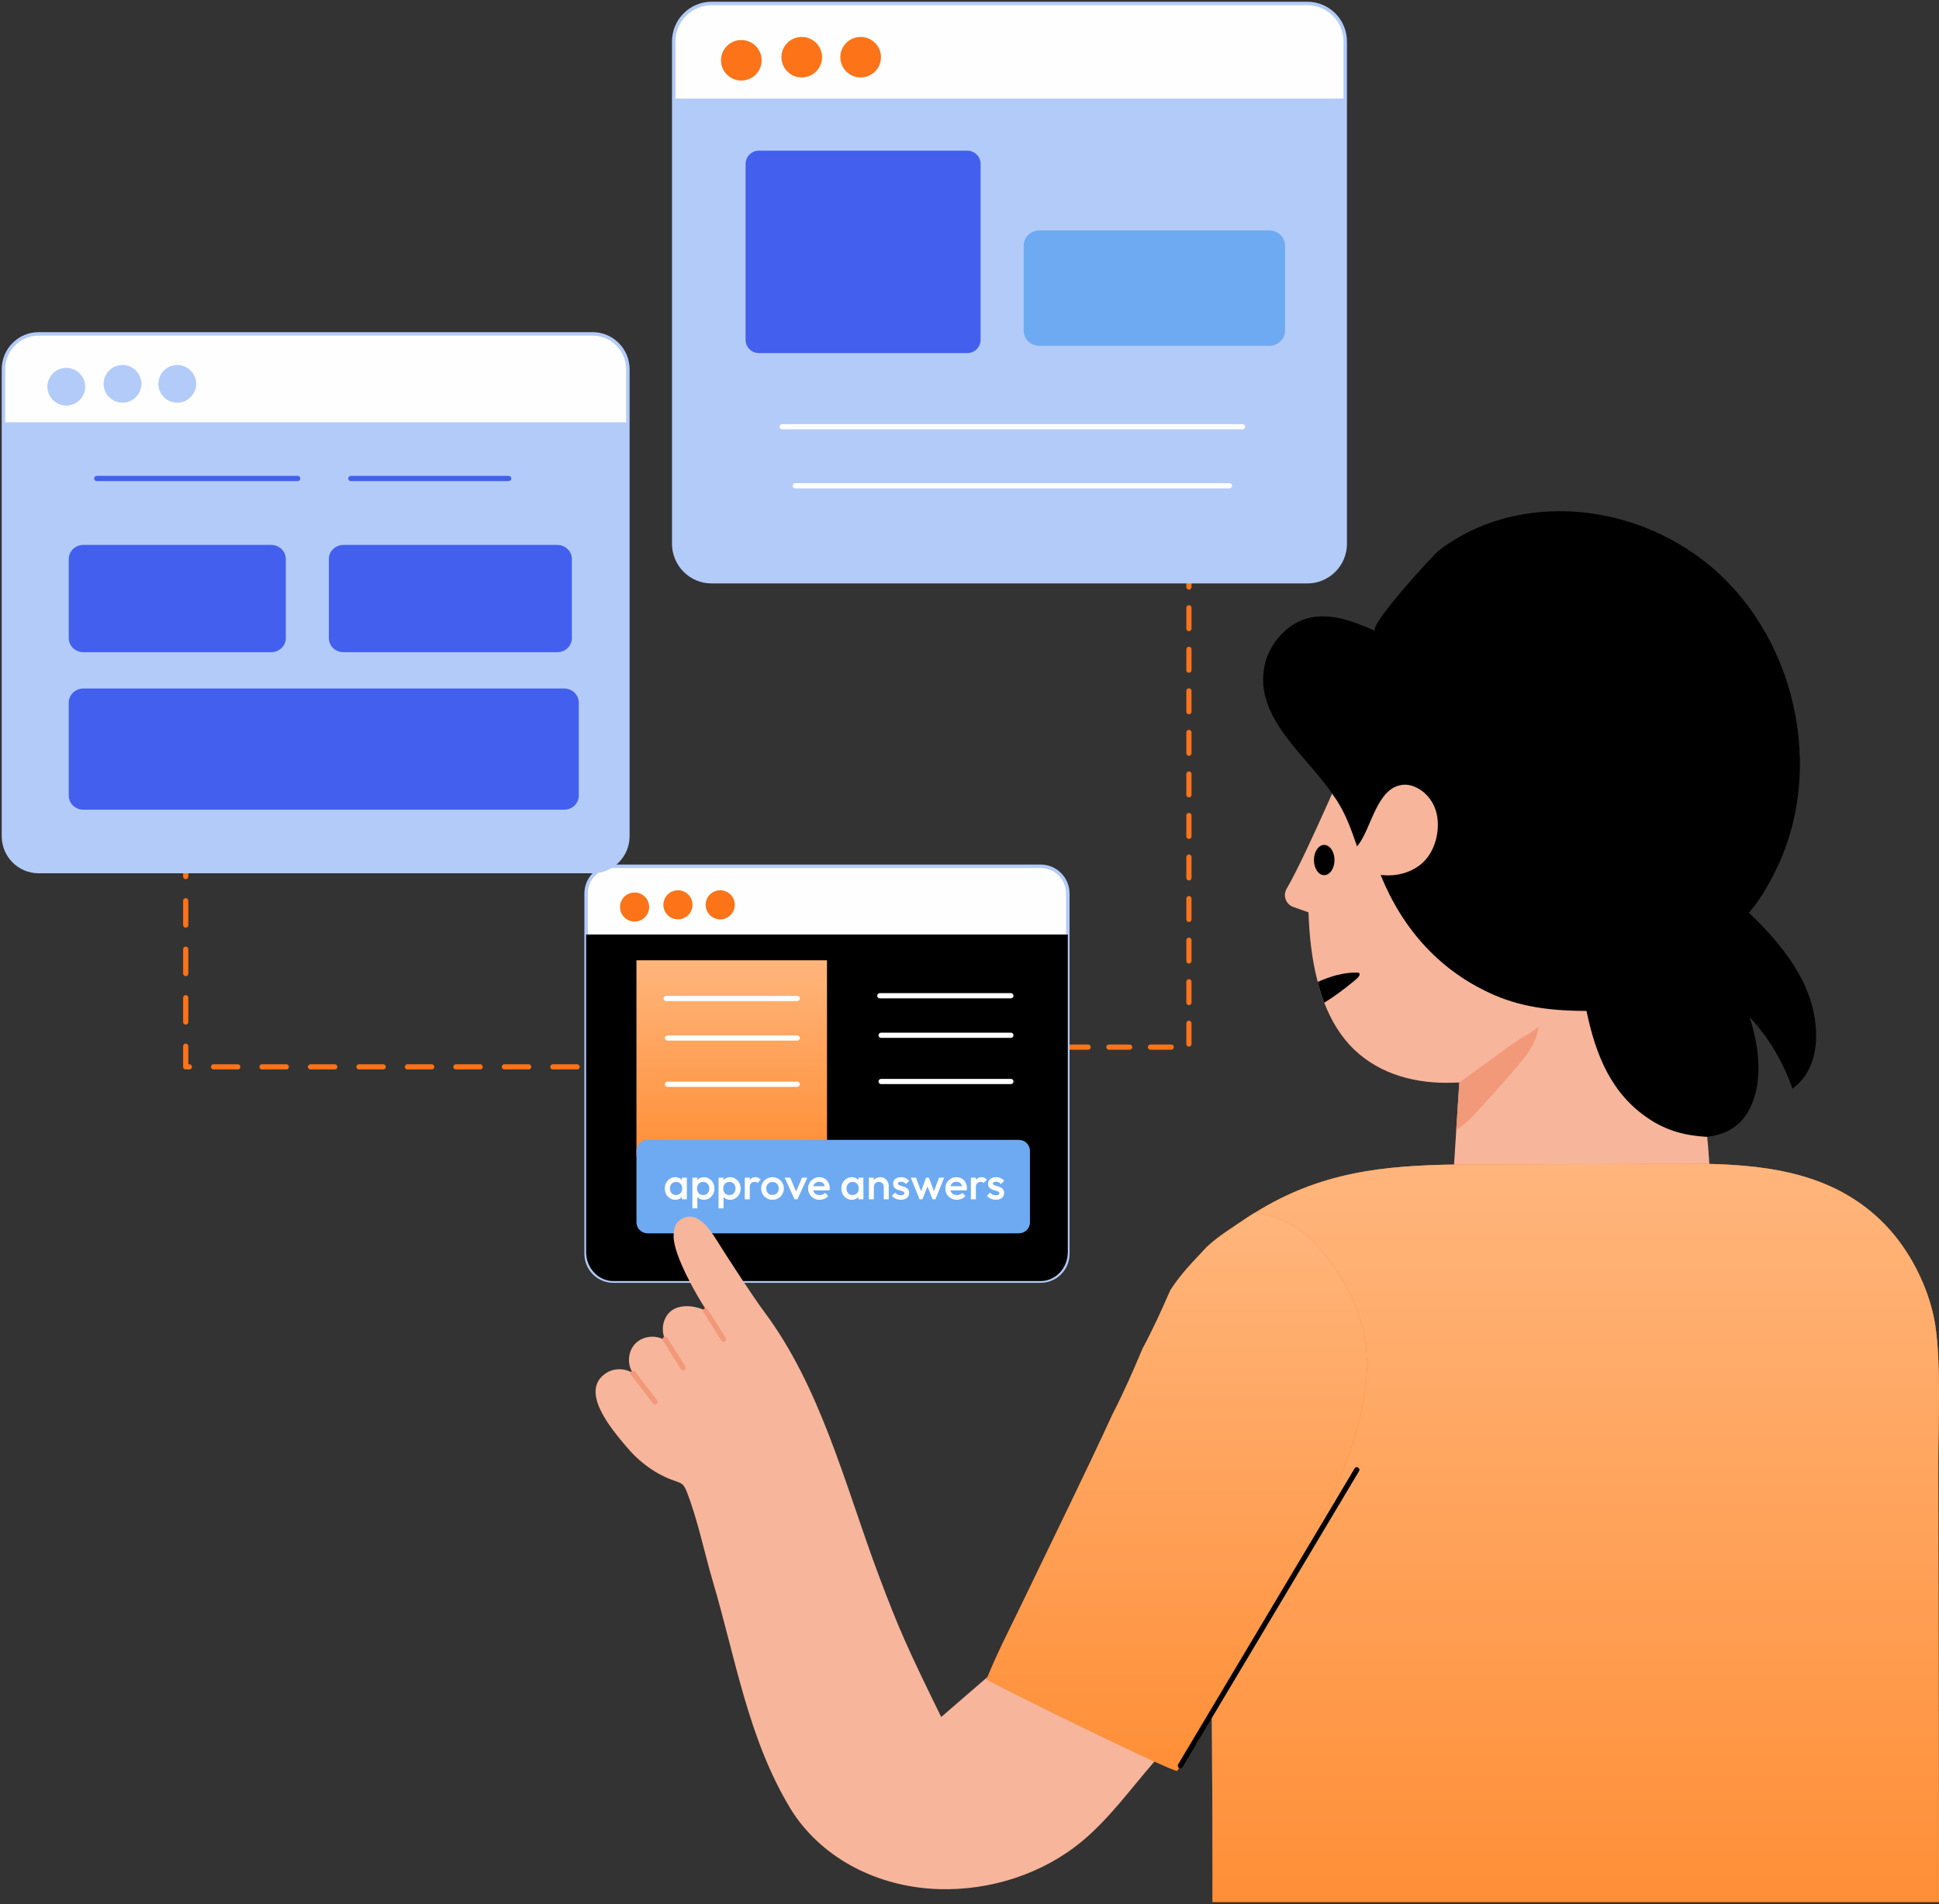
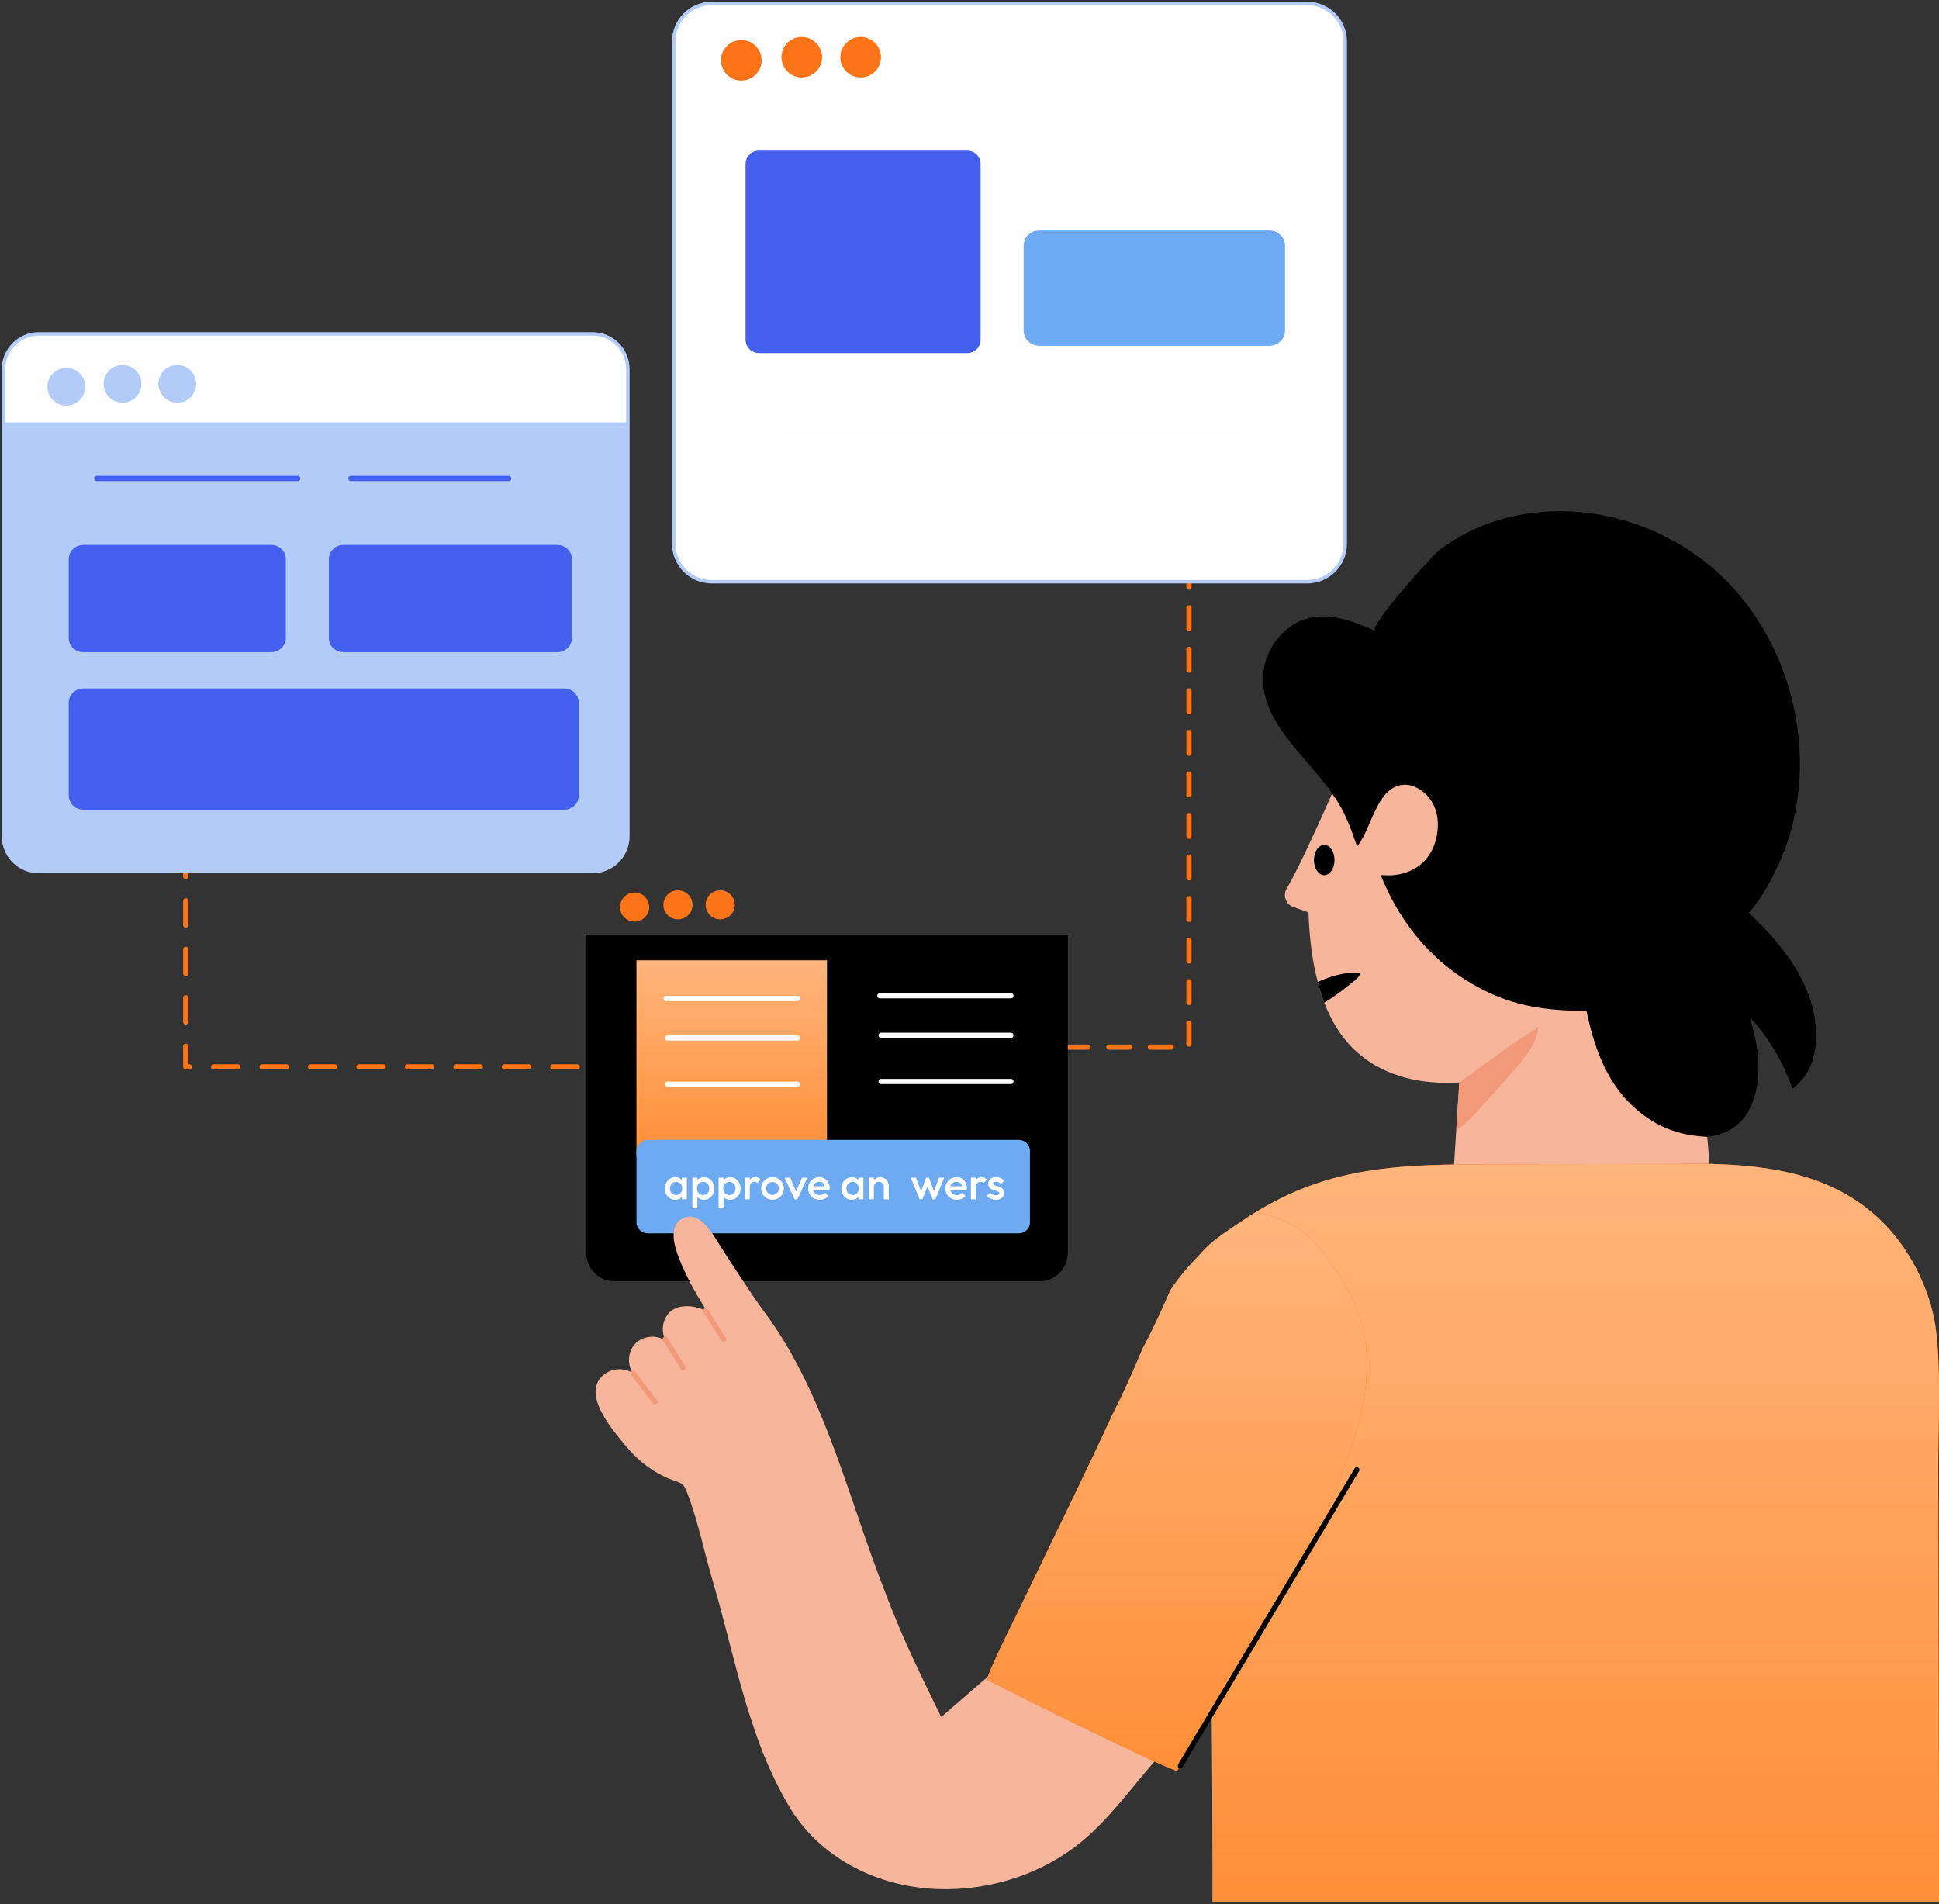
<svg xmlns="http://www.w3.org/2000/svg" width="560" height="550" viewBox="0 0 560 550" fill="none">
  <rect x="0" y="0" width="560" height="550" fill="#333333" stroke="none" />
  <path d="M195.963 32.003L343.37 34.986V260.07V302.437H283.424" stroke="#FC7318" stroke-width="1.5" stroke-miterlimit="10" stroke-linecap="round" stroke-linejoin="round" stroke-dasharray="6 6" />
  <path d="M53.639 190.171V308.132H212.515" stroke="#FC7318" stroke-width="1.5" stroke-miterlimit="10" stroke-linecap="round" stroke-linejoin="round" stroke-dasharray="7 7" />
-   <path d="M308.398 258.077V362.129C308.398 366.477 304.889 370.008 300.518 370.008H177.134C172.785 370.008 169.275 366.477 169.275 362.129V258.077C169.275 253.729 172.785 250.198 177.134 250.198H300.518C304.889 250.198 308.398 253.729 308.398 258.077Z" fill="#FEFEFE" stroke="#B3CBF9" stroke-miterlimit="10" />
  <path d="M308.398 269.901V361.62C308.398 366.25 304.889 370.008 300.518 370.008H177.134C172.785 370.008 169.275 366.25 169.275 361.62V269.901H308.398Z" fill="black" />
  <path d="M238.844 277.357H183.814V334.065H238.844V277.357Z" fill="url(#paint0_linear_761_4514)" />
  <path d="M297.459 332.364V353.075C297.459 354.819 296.013 356.218 294.211 356.218H187.069C185.289 356.218 183.82 354.819 183.82 353.075V332.364C183.82 330.642 185.289 329.22 187.069 329.22H294.211C296.013 329.22 297.459 330.642 297.459 332.364Z" fill="#6DAAF2" />
  <path d="M187.49 261.974C187.49 264.3 185.596 266.172 183.27 266.172C180.967 266.172 179.072 264.3 179.072 261.974C179.072 259.649 180.967 257.776 183.27 257.776C185.596 257.776 187.49 259.649 187.49 261.974Z" fill="#FC7318" />
  <path d="M200.008 261.331C200.008 263.656 198.113 265.529 195.788 265.529C193.484 265.529 191.59 263.656 191.59 261.331C191.59 259.005 193.484 257.133 195.788 257.133C198.113 257.133 200.008 259.005 200.008 261.331Z" fill="#FC7318" />
  <path d="M212.213 261.331C212.213 263.656 210.318 265.529 207.993 265.529C205.69 265.529 203.795 263.656 203.795 261.331C203.795 259.005 205.69 257.133 207.993 257.133C210.318 257.133 212.213 259.005 212.213 261.331Z" fill="#FC7318" />
  <path d="M192.405 288.385H230.251" stroke="white" stroke-width="1.5" stroke-miterlimit="10" stroke-linecap="round" stroke-linejoin="round" />
  <path d="M192.776 299.806H230.25" stroke="white" stroke-width="1.5" stroke-miterlimit="10" stroke-linecap="round" stroke-linejoin="round" />
  <path d="M192.776 313.156H230.25" stroke="white" stroke-width="1.5" stroke-miterlimit="10" stroke-linecap="round" stroke-linejoin="round" />
  <path d="M254.104 287.591H291.949" stroke="white" stroke-width="1.5" stroke-miterlimit="10" stroke-linecap="round" stroke-linejoin="round" />
  <path d="M254.475 299.013H291.949" stroke="white" stroke-width="1.5" stroke-miterlimit="10" stroke-linecap="round" stroke-linejoin="round" />
  <path d="M254.475 312.363H291.949" stroke="white" stroke-width="1.5" stroke-miterlimit="10" stroke-linecap="round" stroke-linejoin="round" />
  <path d="M181.332 106.643V241.515C181.332 247.152 176.783 251.729 171.118 251.729H11.186C5.549 251.729 1 247.152 1 241.515V106.643C1 101.006 5.549 96.429 11.186 96.429H171.118C176.783 96.429 181.332 101.006 181.332 106.643Z" fill="#FEFEFE" stroke="#B3CBF9" stroke-miterlimit="10" />
  <path d="M181.332 121.969V240.856C181.332 246.857 176.783 251.729 171.118 251.729H11.186C5.549 251.729 1 246.857 1 240.856V121.969H181.332Z" fill="#B3CBF9" />
  <path d="M167.154 202.934V229.78C167.154 232.04 165.279 233.854 162.944 233.854H24.064C21.757 233.854 19.854 232.04 19.854 229.78V202.934C19.854 200.701 21.757 198.859 24.064 198.859H162.944C165.279 198.859 167.154 200.701 167.154 202.934Z" fill="#4260ED" />
  <path d="M82.545 161.465V184.292C82.545 186.553 80.642 188.367 78.335 188.367H24.064C21.757 188.367 19.854 186.553 19.854 184.292V161.465C19.854 159.204 21.757 157.39 24.064 157.39H78.335C80.642 157.39 82.545 159.204 82.545 161.465Z" fill="#4260ED" />
  <path d="M165.163 161.465V184.292C165.163 186.553 163.289 188.367 160.953 188.367H99.184C96.848 188.367 94.974 186.553 94.974 184.292V161.465C94.974 159.204 96.848 157.39 99.184 157.39H160.953C163.289 157.39 165.163 159.204 165.163 161.465Z" fill="#4260ED" />
  <path d="M27.934 138.201H85.977" stroke="#4260ED" stroke-width="1.5" stroke-miterlimit="10" stroke-linecap="round" stroke-linejoin="round" />
  <path d="M101.325 138.201H146.913" stroke="#4260ED" stroke-width="1.5" stroke-miterlimit="10" stroke-linecap="round" stroke-linejoin="round" />
  <path d="M24.608 111.694C24.608 114.708 22.153 117.136 19.139 117.136C16.153 117.136 13.697 114.708 13.697 111.694C13.697 108.68 16.153 106.252 19.139 106.252C22.153 106.252 24.608 108.68 24.608 111.694Z" fill="#B3CBF9" />
  <path d="M40.836 110.86C40.836 113.874 38.381 116.301 35.367 116.301C32.381 116.301 29.925 113.874 29.925 110.86C29.925 107.846 32.381 105.418 35.367 105.418C38.381 105.418 40.836 107.846 40.836 110.86Z" fill="#B3CBF9" />
  <path d="M56.655 110.86C56.655 113.874 54.2 116.301 51.186 116.301C48.2 116.301 45.744 113.874 45.744 110.86C45.744 107.846 48.2 105.418 51.186 105.418C54.2 105.418 56.655 107.846 56.655 110.86Z" fill="#B3CBF9" />
  <path d="M388.514 11.984V157.03C388.514 163.093 383.622 168.015 377.529 168.015H205.532C199.47 168.015 194.578 163.093 194.578 157.03V11.984C194.578 5.922 199.47 1 205.532 1H377.529C383.622 1 388.514 5.922 388.514 11.984Z" fill="#FEFEFE" stroke="#B3CBF9" stroke-miterlimit="10" />
-   <path d="M388.514 28.467V156.322C388.514 162.776 383.622 168.015 377.529 168.015H205.532C199.47 168.015 194.578 162.776 194.578 156.322V28.467H388.514Z" fill="#B3CBF9" />
  <path d="M371.126 70.942V95.491C371.126 97.922 369.11 99.873 366.598 99.873H300.169C297.657 99.873 295.642 97.922 295.642 95.491V70.942C295.642 68.511 297.657 66.559 300.169 66.559H366.598C369.11 66.559 371.126 68.511 371.126 70.942Z" fill="#6DAAF2" />
  <path d="M219.967 17.416C219.967 20.658 217.326 23.269 214.085 23.269C210.873 23.269 208.232 20.658 208.232 17.416C208.232 14.175 210.873 11.564 214.085 11.564C217.326 11.564 219.967 14.175 219.967 17.416Z" fill="#FC7318" />
  <path d="M237.419 16.519C237.419 19.761 234.778 22.372 231.537 22.372C228.326 22.372 225.685 19.761 225.685 16.519C225.685 13.278 228.326 10.667 231.537 10.667C234.778 10.667 237.419 13.278 237.419 16.519Z" fill="#FC7318" />
  <path d="M254.433 16.519C254.433 19.761 251.792 22.372 248.55 22.372C245.339 22.372 242.698 19.761 242.698 16.519C242.698 13.278 245.339 10.667 248.55 10.667C251.792 10.667 254.433 13.278 254.433 16.519Z" fill="#FC7318" />
  <path d="M283.208 47.36V98.129C283.208 100.251 281.496 101.973 279.364 101.973H219.162C217.04 101.973 215.328 100.251 215.328 98.129V47.36C215.328 45.239 217.04 43.516 219.162 43.516H279.364C281.496 43.516 283.208 45.239 283.208 47.36Z" fill="#4260ED" />
  <path d="M225.896 123.248H358.859" stroke="white" stroke-width="1.5" stroke-miterlimit="10" stroke-linecap="round" stroke-linejoin="round" />
  <path d="M229.68 140.295H355.075" stroke="white" stroke-width="1.5" stroke-miterlimit="10" stroke-linecap="round" stroke-linejoin="round" />
  <path d="M355.935 482.659C348.301 491.493 340.684 500.342 333.052 509.178C326.539 516.719 320.398 525.171 312.737 531.601C301.293 541.206 286.076 546.066 271.204 545.625C255.152 545.149 239.497 538.146 229.978 524.935C229.35 524.063 228.761 523.162 228.207 522.241C216.031 502.01 212.488 479.123 205.893 456.815C203.35 448.211 201.591 439.197 198.357 430.876C198.043 430.091 197.697 429.275 197.069 428.71C196.504 428.238 195.75 428.018 195.059 427.767C189.438 425.915 184.539 422.209 180.771 417.687C176.815 412.945 166.923 401.577 175.244 396.459C177.537 395.077 180.646 395.14 182.844 396.647C180.991 394.072 181.337 390.147 183.598 387.948C185.89 385.719 189.784 385.437 192.359 387.32C190.82 384.777 191.228 381.228 193.301 379.093C196.033 376.33 201.214 377.052 204.292 378.842C201.245 374.414 194.651 362.67 194.557 357.3C194.526 355.604 194.745 353.688 196.064 352.621C200.932 348.696 205.014 355.039 207.087 358.367C210.038 363.109 217.45 374.508 220.81 378.999C228.786 389.707 234.533 401.923 239.432 414.579C244.676 428.113 248.946 442.15 253.908 455.339C259.623 470.538 262.224 476.327 271.829 495.913L296.459 474.62L355.935 482.659Z" fill="#F7B59B" />
  <path d="M496.011 361.417C492.996 361.605 418.352 361.511 418.352 361.511L420.582 326.308L421.461 312.711V312.648L419.545 312.711C409.245 313.056 398.851 310.513 391.189 303.227C387.232 299.459 384.437 294.749 382.459 289.598C381.705 287.652 381.077 285.642 380.575 283.6C378.785 276.912 378.125 269.878 377.905 263.503C377.905 263.503 375.77 262.749 373.54 261.964C371.374 261.211 370.431 258.667 371.593 256.689C377.748 246.137 390.435 215.771 392.005 212.976C393.764 209.804 395.867 206.664 399.039 204.968C401.803 203.493 405.069 203.273 408.209 203.21C413.987 203.084 419.797 203.304 425.574 203.838C428.15 204.089 430.85 204.466 432.923 205.973C436.503 208.548 437.225 213.384 438.198 217.655C439.549 223.621 441.998 229.431 446.112 233.89C454.434 242.871 468.628 245.698 474.814 256.249C479.713 264.571 478.017 275.216 481.345 284.26C482.759 288.217 485.114 291.734 486.904 295.534C487.94 297.763 491.803 317.201 493.059 328.349C493.593 332.934 495.257 361.385 496.011 361.417Z" fill="#F7B59B" />
  <path d="M524.518 298.55C524.612 303.794 523.293 309.195 519.399 312.964C518.866 313.497 518.269 313.969 517.672 314.439C515.098 306.966 510.764 299.523 505.331 293.808C507.969 302.161 509.445 312.304 505.205 320.469C503.384 324.018 500.338 326.53 496.507 327.628C495.345 327.974 494.12 328.226 492.927 328.351C486.804 328.005 481.497 326.624 476.346 323.232C465.23 315.916 460.802 304.485 458.196 291.987C449.089 291.955 440.202 291.108 431.786 287.496C416.022 280.713 405.094 268.435 398.751 252.733C399.504 252.765 400.258 252.796 400.98 252.828C404.686 252.859 408.674 251.446 411.28 248.777C414.169 245.825 415.457 241.366 415.237 237.283C415.08 234.112 413.793 231.129 411.375 228.993C409.679 227.548 407.418 226.418 405.157 226.669C397.683 227.423 396.144 238.979 392.281 244.035L391.936 244.474C390.146 239.293 388.356 234.206 385.09 229.747C377.68 218.442 362.072 207.482 365.213 192.252C366.218 187.416 369.389 183.02 373.534 180.381C377.836 177.618 382.924 177.587 387.728 178.749C391.026 179.565 394.135 180.916 397.212 182.203C394.834 181.208 413.688 160.407 415.63 158.929C423.473 152.962 432.582 149.442 442.33 148.179C458.798 146.046 475.628 150.48 489.243 159.894C517.091 179.147 527.656 219.027 513.684 249.625C511.423 254.523 508.66 259.516 505.111 263.63C514.846 272.925 524.204 284.387 524.518 298.55Z" fill="black" />
  <path d="M444.353 296.287C443.944 301.092 440.678 305.112 437.538 308.786C433.833 313.056 430.096 317.327 426.202 321.441C424.538 323.2 422.842 324.958 420.769 326.214C420.706 326.246 420.643 326.277 420.581 326.309L421.46 312.711C421.586 312.585 421.711 312.491 421.837 312.397C425.543 309.665 429.279 306.933 433.048 304.264C434.994 302.85 436.942 301.469 438.889 300.118C439.736 299.49 444.29 297.104 444.353 296.287Z" fill="#F29979" />
  <path d="M392.445 281.999C392.068 282.502 391.629 282.879 391.158 283.255C388.394 285.548 385.505 287.746 382.459 289.599C381.705 287.652 381.077 285.642 380.575 283.601C384.186 282.031 387.829 280.838 391.911 280.9C392.163 280.9 392.445 280.931 392.602 281.12C392.791 281.403 392.633 281.748 392.445 281.999Z" fill="black" />
  <path d="M385.411 248.399C385.411 250.816 384.092 252.764 382.427 252.764C380.795 252.764 379.476 250.816 379.476 248.399C379.476 245.981 380.795 244.034 382.427 244.034C384.092 244.034 385.411 245.981 385.411 248.399Z" fill="black" />
  <path d="M345.89 414.444C347.085 416.236 348.34 418.041 348.936 420.111C349.428 421.819 349.445 423.622 349.458 425.4L349.88 481.719C349.916 486.471 349.951 491.224 349.987 495.977C350.005 498.353 350.022 500.73 350.04 503.106C350.044 503.62 350.277 544.667 350.188 549.338H560L559.79 423.437C559.758 411.629 560.794 391.469 558.533 380.572C556.492 370.869 551.405 360.977 544.528 353.817C530.616 339.372 512.089 336.577 492.933 336.137L421.429 336.326C399.259 336.577 381.266 338.556 362.487 350.237C361.419 350.866 360.383 351.556 359.315 352.278C355.735 354.728 351.653 357.208 348.512 360.223C341.589 367.43 336.744 375.812 335.308 385.788C334.465 391.643 334.551 394.309 337.282 399.702C339.854 404.782 342.73 409.707 345.89 414.444Z" fill="#FC7318" />
  <path d="M345.89 414.444C347.085 416.236 348.34 418.041 348.936 420.111C349.428 421.819 349.445 423.622 349.458 425.4L349.88 481.719C349.916 486.471 349.951 491.224 349.987 495.977C350.005 498.353 350.022 500.73 350.04 503.106C350.044 503.62 350.277 544.667 350.188 549.338H560L559.79 423.437C559.758 411.629 560.794 391.469 558.533 380.572C556.492 370.869 551.405 360.977 544.528 353.817C530.616 339.372 512.089 336.577 492.933 336.137L421.429 336.326C399.259 336.577 381.266 338.556 362.487 350.237C361.419 350.866 360.383 351.556 359.315 352.278C355.735 354.728 351.653 357.208 348.512 360.223C341.589 367.43 336.744 375.812 335.308 385.788C334.465 391.643 334.551 394.309 337.282 399.702C339.854 404.782 342.73 409.707 345.89 414.444Z" fill="url(#paint1_linear_761_4514)" />
  <path d="M384.028 434.491L345.403 503.827C345.341 503.671 345.309 503.576 345.278 503.451C343.833 505.586 342.357 507.564 339.971 511.458C337.867 511.458 293.244 489.508 284.922 485.049C288.25 476.79 292.49 468.782 296.321 460.743C304.705 443.252 313.341 425.824 321.443 408.207C324.583 402.146 327.347 395.802 329.985 389.522C332.968 383.995 335.543 378.311 338.055 372.564C341.07 367.949 344.681 364.211 348.512 360.223C351.653 357.208 355.735 354.728 359.315 352.278C360.383 351.556 361.419 350.866 362.487 350.237C367.511 350.991 372.315 352.812 376.303 355.921C378.816 357.868 380.951 360.286 382.898 362.767C387.483 368.608 391.314 375.139 393.261 382.299C397.94 399.696 390.937 417.847 384.028 434.491Z" fill="#FC7318" />
  <path d="M384.028 434.491L345.403 503.827C345.341 503.671 345.309 503.576 345.278 503.451C343.833 505.586 342.357 507.564 339.971 511.458C337.867 511.458 293.244 489.508 284.922 485.049C288.25 476.79 292.49 468.782 296.321 460.743C304.705 443.252 313.341 425.824 321.443 408.207C324.583 402.146 327.347 395.802 329.985 389.522C332.968 383.995 335.543 378.311 338.055 372.564C341.07 367.949 344.681 364.211 348.512 360.223C351.653 357.208 355.735 354.728 359.315 352.278C360.383 351.556 361.419 350.866 362.487 350.237C367.511 350.991 372.315 352.812 376.303 355.921C378.816 357.868 380.951 360.286 382.898 362.767C387.483 368.608 391.314 375.139 393.261 382.299C397.94 399.696 390.937 417.847 384.028 434.491Z" fill="url(#paint2_linear_761_4514)" />
  <path d="M391.853 424.515L340.898 509.968" stroke="black" stroke-width="1.5" stroke-miterlimit="10" stroke-linecap="round" stroke-linejoin="round" />
  <path d="M192.102 386.797L197.302 395.082" stroke="#F29979" stroke-width="1.5" stroke-miterlimit="10" stroke-linecap="round" stroke-linejoin="round" />
  <path d="M182.844 396.647L189.177 404.876" stroke="#F29979" stroke-width="1.5" stroke-miterlimit="10" stroke-linecap="round" stroke-linejoin="round" />
  <path d="M203.783 378.583L208.967 386.797" stroke="#F29979" stroke-width="1.5" stroke-miterlimit="10" stroke-linecap="round" stroke-linejoin="round" />
  <path d="M195.015 346.522C194.449 346.522 193.936 346.378 193.475 346.091C193.022 345.804 192.661 345.417 192.391 344.93C192.13 344.435 192 343.883 192 343.274C192 342.657 192.13 342.104 192.391 341.617C192.661 341.122 193.022 340.73 193.475 340.443C193.936 340.148 194.449 340 195.015 340C195.493 340 195.915 340.104 196.28 340.313C196.654 340.513 196.95 340.791 197.168 341.148C197.385 341.504 197.494 341.909 197.494 342.361V344.161C197.494 344.613 197.385 345.017 197.168 345.374C196.959 345.73 196.668 346.013 196.293 346.222C195.919 346.422 195.493 346.522 195.015 346.522ZM195.249 345.165C195.78 345.165 196.206 344.987 196.528 344.63C196.859 344.274 197.024 343.817 197.024 343.261C197.024 342.887 196.95 342.557 196.802 342.27C196.654 341.983 196.446 341.761 196.176 341.604C195.915 341.439 195.606 341.357 195.249 341.357C194.901 341.357 194.593 341.439 194.323 341.604C194.062 341.761 193.853 341.983 193.696 342.27C193.549 342.557 193.475 342.887 193.475 343.261C193.475 343.635 193.549 343.965 193.696 344.252C193.853 344.539 194.062 344.765 194.323 344.93C194.593 345.087 194.901 345.165 195.249 345.165ZM196.933 346.391V344.709L197.181 343.183L196.933 341.67V340.13H198.368V346.391H196.933Z" fill="white" />
  <path d="M203.315 346.522C202.837 346.522 202.411 346.422 202.036 346.222C201.662 346.013 201.367 345.73 201.149 345.374C200.94 345.017 200.836 344.613 200.836 344.161V342.361C200.836 341.909 200.945 341.504 201.162 341.148C201.38 340.791 201.675 340.513 202.049 340.313C202.424 340.104 202.846 340 203.315 340C203.881 340 204.39 340.148 204.842 340.443C205.303 340.73 205.664 341.122 205.925 341.617C206.195 342.104 206.33 342.657 206.33 343.274C206.33 343.883 206.195 344.435 205.925 344.93C205.664 345.417 205.303 345.804 204.842 346.091C204.39 346.378 203.881 346.522 203.315 346.522ZM199.961 349V340.13H201.397V341.813L201.149 343.339L201.397 344.852V349H199.961ZM203.08 345.165C203.428 345.165 203.733 345.087 203.994 344.93C204.264 344.765 204.472 344.539 204.62 344.252C204.777 343.965 204.855 343.635 204.855 343.261C204.855 342.887 204.777 342.557 204.62 342.27C204.472 341.983 204.264 341.761 203.994 341.604C203.733 341.439 203.428 341.357 203.08 341.357C202.732 341.357 202.424 341.439 202.154 341.604C201.884 341.761 201.675 341.983 201.527 342.27C201.38 342.557 201.306 342.887 201.306 343.261C201.306 343.635 201.38 343.965 201.527 344.252C201.675 344.539 201.884 344.765 202.154 344.93C202.424 345.087 202.732 345.165 203.08 345.165Z" fill="white" />
  <path d="M210.885 346.522C210.407 346.522 209.98 346.422 209.606 346.222C209.232 346.013 208.936 345.73 208.719 345.374C208.51 345.017 208.406 344.613 208.406 344.161V342.361C208.406 341.909 208.515 341.504 208.732 341.148C208.95 340.791 209.245 340.513 209.619 340.313C209.994 340.104 210.415 340 210.885 340C211.451 340 211.96 340.148 212.412 340.443C212.873 340.73 213.234 341.122 213.495 341.617C213.765 342.104 213.9 342.657 213.9 343.274C213.9 343.883 213.765 344.435 213.495 344.93C213.234 345.417 212.873 345.804 212.412 346.091C211.96 346.378 211.451 346.522 210.885 346.522ZM207.531 349V340.13H208.967V341.813L208.719 343.339L208.967 344.852V349H207.531ZM210.65 345.165C210.998 345.165 211.303 345.087 211.564 344.93C211.834 344.765 212.042 344.539 212.19 344.252C212.347 343.965 212.425 343.635 212.425 343.261C212.425 342.887 212.347 342.557 212.19 342.27C212.042 341.983 211.834 341.761 211.564 341.604C211.303 341.439 210.998 341.357 210.65 341.357C210.302 341.357 209.994 341.439 209.724 341.604C209.454 341.761 209.245 341.983 209.097 342.27C208.95 342.557 208.876 342.887 208.876 343.261C208.876 343.635 208.95 343.965 209.097 344.252C209.245 344.539 209.454 344.765 209.724 344.93C209.994 345.087 210.302 345.165 210.65 345.165Z" fill="white" />
  <path d="M215.101 346.391V340.13H216.537V346.391H215.101ZM216.537 342.909L216.041 342.661C216.041 341.87 216.215 341.23 216.563 340.743C216.92 340.248 217.455 340 218.168 340C218.481 340 218.764 340.057 219.016 340.17C219.269 340.283 219.504 340.465 219.721 340.717L218.781 341.683C218.668 341.561 218.542 341.474 218.403 341.422C218.264 341.37 218.103 341.343 217.92 341.343C217.52 341.343 217.189 341.47 216.928 341.722C216.667 341.974 216.537 342.37 216.537 342.909Z" fill="white" />
  <path d="M223.096 346.522C222.487 346.522 221.934 346.378 221.438 346.091C220.942 345.796 220.546 345.4 220.251 344.904C219.964 344.409 219.82 343.857 219.82 343.248C219.82 342.639 219.964 342.091 220.251 341.604C220.546 341.117 220.942 340.73 221.438 340.443C221.934 340.148 222.487 340 223.096 340C223.713 340 224.27 340.143 224.766 340.43C225.262 340.717 225.653 341.109 225.94 341.604C226.236 342.091 226.384 342.639 226.384 343.248C226.384 343.857 226.236 344.409 225.94 344.904C225.653 345.4 225.262 345.796 224.766 346.091C224.27 346.378 223.713 346.522 223.096 346.522ZM223.096 345.139C223.452 345.139 223.765 345.061 224.035 344.904C224.314 344.739 224.527 344.513 224.675 344.226C224.831 343.939 224.909 343.613 224.909 343.248C224.909 342.883 224.831 342.561 224.675 342.283C224.518 342.004 224.305 341.787 224.035 341.63C223.765 341.465 223.452 341.383 223.096 341.383C222.748 341.383 222.434 341.465 222.156 341.63C221.886 341.787 221.673 342.004 221.516 342.283C221.369 342.561 221.295 342.883 221.295 343.248C221.295 343.613 221.369 343.939 221.516 344.226C221.673 344.513 221.886 344.739 222.156 344.904C222.434 345.061 222.748 345.139 223.096 345.139Z" fill="white" />
  <path d="M229.475 346.391L226.617 340.13H228.209L230.389 345.23H229.449L231.642 340.13H233.168L230.31 346.391H229.475Z" fill="white" />
  <path d="M236.707 346.522C236.081 346.522 235.515 346.383 235.011 346.104C234.515 345.817 234.119 345.426 233.823 344.93C233.536 344.435 233.392 343.878 233.392 343.261C233.392 342.643 233.536 342.091 233.823 341.604C234.11 341.109 234.497 340.717 234.984 340.43C235.48 340.143 236.028 340 236.629 340C237.212 340 237.725 340.135 238.169 340.404C238.621 340.674 238.973 341.043 239.226 341.513C239.487 341.983 239.617 342.517 239.617 343.117C239.617 343.222 239.609 343.33 239.591 343.443C239.582 343.548 239.565 343.665 239.539 343.796H234.397V342.622H238.795L238.26 343.091C238.243 342.709 238.169 342.387 238.038 342.126C237.908 341.865 237.721 341.665 237.477 341.526C237.242 341.387 236.951 341.317 236.603 341.317C236.237 341.317 235.92 341.396 235.65 341.552C235.38 341.709 235.172 341.93 235.024 342.217C234.876 342.496 234.802 342.83 234.802 343.222C234.802 343.613 234.88 343.957 235.037 344.252C235.193 344.548 235.415 344.778 235.702 344.943C235.989 345.1 236.32 345.178 236.694 345.178C237.016 345.178 237.312 345.122 237.581 345.009C237.86 344.896 238.095 344.73 238.286 344.513L239.2 345.439C238.895 345.796 238.525 346.065 238.09 346.248C237.655 346.43 237.194 346.522 236.707 346.522Z" fill="white" />
  <path d="M246.004 346.522C245.438 346.522 244.925 346.378 244.464 346.091C244.011 345.804 243.65 345.417 243.38 344.93C243.119 344.435 242.989 343.883 242.989 343.274C242.989 342.657 243.119 342.104 243.38 341.617C243.65 341.122 244.011 340.73 244.464 340.443C244.925 340.148 245.438 340 246.004 340C246.482 340 246.904 340.104 247.269 340.313C247.643 340.513 247.939 340.791 248.157 341.148C248.374 341.504 248.483 341.909 248.483 342.361V344.161C248.483 344.613 248.374 345.017 248.157 345.374C247.948 345.73 247.657 346.013 247.282 346.222C246.908 346.422 246.482 346.522 246.004 346.522ZM246.238 345.165C246.769 345.165 247.195 344.987 247.517 344.63C247.848 344.274 248.013 343.817 248.013 343.261C248.013 342.887 247.939 342.557 247.791 342.27C247.643 341.983 247.435 341.761 247.165 341.604C246.904 341.439 246.595 341.357 246.238 341.357C245.89 341.357 245.582 341.439 245.312 341.604C245.051 341.761 244.842 341.983 244.685 342.27C244.538 342.557 244.464 342.887 244.464 343.261C244.464 343.635 244.538 343.965 244.685 344.252C244.842 344.539 245.051 344.765 245.312 344.93C245.582 345.087 245.89 345.165 246.238 345.165ZM247.922 346.391V344.709L248.17 343.183L247.922 341.67V340.13H249.357V346.391H247.922Z" fill="white" />
  <path d="M255.244 346.391V342.778C255.244 342.361 255.109 342.017 254.839 341.748C254.578 341.478 254.239 341.343 253.821 341.343C253.543 341.343 253.295 341.404 253.078 341.526C252.86 341.648 252.69 341.817 252.569 342.035C252.447 342.252 252.386 342.5 252.386 342.778L251.825 342.465C251.825 341.987 251.929 341.565 252.138 341.2C252.347 340.826 252.634 340.535 252.999 340.326C253.373 340.109 253.791 340 254.252 340C254.722 340 255.139 340.122 255.505 340.365C255.87 340.6 256.157 340.909 256.366 341.291C256.575 341.665 256.679 342.057 256.679 342.465V346.391H255.244ZM250.95 346.391V340.13H252.386V346.391H250.95Z" fill="white" />
-   <path d="M260.187 346.522C259.839 346.522 259.504 346.478 259.182 346.391C258.86 346.296 258.564 346.165 258.295 346C258.025 345.826 257.79 345.617 257.59 345.374L258.504 344.461C258.721 344.713 258.969 344.904 259.247 345.035C259.534 345.157 259.856 345.217 260.213 345.217C260.535 345.217 260.779 345.17 260.944 345.074C261.109 344.978 261.192 344.839 261.192 344.657C261.192 344.465 261.113 344.317 260.957 344.213C260.8 344.109 260.596 344.022 260.344 343.952C260.1 343.874 259.839 343.796 259.561 343.717C259.291 343.639 259.03 343.535 258.778 343.404C258.534 343.265 258.334 343.078 258.177 342.843C258.021 342.609 257.942 342.304 257.942 341.93C257.942 341.53 258.034 341.187 258.216 340.9C258.408 340.613 258.673 340.391 259.012 340.235C259.36 340.078 259.774 340 260.252 340C260.757 340 261.2 340.091 261.583 340.274C261.975 340.448 262.301 340.713 262.562 341.07L261.649 341.983C261.466 341.757 261.257 341.587 261.022 341.474C260.787 341.361 260.518 341.304 260.213 341.304C259.926 341.304 259.704 341.348 259.548 341.435C259.391 341.522 259.313 341.648 259.313 341.813C259.313 341.987 259.391 342.122 259.548 342.217C259.704 342.313 259.904 342.396 260.148 342.465C260.4 342.535 260.661 342.613 260.931 342.7C261.209 342.778 261.47 342.891 261.714 343.039C261.966 343.178 262.171 343.37 262.327 343.613C262.484 343.848 262.562 344.157 262.562 344.539C262.562 345.148 262.349 345.63 261.923 345.987C261.496 346.343 260.918 346.522 260.187 346.522Z" fill="white" />
  <path d="M265.572 346.391L263.054 340.13H264.542L266.238 344.683L265.794 344.696L267.452 340.13H268.287L269.944 344.696L269.501 344.683L271.197 340.13H272.685L270.166 346.391H269.331L267.634 342.061H268.104L266.408 346.391H265.572Z" fill="white" />
  <path d="M276.341 346.522C275.715 346.522 275.149 346.383 274.645 346.104C274.149 345.817 273.753 345.426 273.457 344.93C273.17 344.435 273.026 343.878 273.026 343.261C273.026 342.643 273.17 342.091 273.457 341.604C273.744 341.109 274.131 340.717 274.619 340.43C275.114 340.143 275.663 340 276.263 340C276.846 340 277.359 340.135 277.803 340.404C278.255 340.674 278.607 341.043 278.86 341.513C279.121 341.983 279.251 342.517 279.251 343.117C279.251 343.222 279.243 343.33 279.225 343.443C279.216 343.548 279.199 343.665 279.173 343.796H274.031V342.622H278.429L277.894 343.091C277.877 342.709 277.803 342.387 277.672 342.126C277.542 341.865 277.355 341.665 277.111 341.526C276.876 341.387 276.585 341.317 276.237 341.317C275.871 341.317 275.554 341.396 275.284 341.552C275.014 341.709 274.806 341.93 274.658 342.217C274.51 342.496 274.436 342.83 274.436 343.222C274.436 343.613 274.514 343.957 274.671 344.252C274.827 344.548 275.049 344.778 275.336 344.943C275.623 345.1 275.954 345.178 276.328 345.178C276.65 345.178 276.946 345.122 277.215 345.009C277.494 344.896 277.729 344.73 277.92 344.513L278.834 345.439C278.529 345.796 278.159 346.065 277.724 346.248C277.289 346.43 276.828 346.522 276.341 346.522Z" fill="white" />
  <path d="M280.402 346.391V340.13H281.837V346.391H280.402ZM281.837 342.909L281.342 342.661C281.342 341.87 281.516 341.23 281.864 340.743C282.22 340.248 282.755 340 283.469 340C283.782 340 284.065 340.057 284.317 340.17C284.569 340.283 284.804 340.465 285.022 340.717L284.082 341.683C283.969 341.561 283.843 341.474 283.704 341.422C283.564 341.37 283.403 341.343 283.221 341.343C282.821 341.343 282.49 341.47 282.229 341.722C281.968 341.974 281.837 342.37 281.837 342.909Z" fill="white" />
  <path d="M287.625 346.522C287.277 346.522 286.942 346.478 286.62 346.391C286.298 346.296 286.002 346.165 285.733 346C285.463 345.826 285.228 345.617 285.028 345.374L285.941 344.461C286.159 344.713 286.407 344.904 286.685 345.035C286.972 345.157 287.294 345.217 287.651 345.217C287.973 345.217 288.217 345.17 288.382 345.074C288.547 344.978 288.63 344.839 288.63 344.657C288.63 344.465 288.551 344.317 288.395 344.213C288.238 344.109 288.034 344.022 287.782 343.952C287.538 343.874 287.277 343.796 286.999 343.717C286.729 343.639 286.468 343.535 286.216 343.404C285.972 343.265 285.772 343.078 285.615 342.843C285.459 342.609 285.38 342.304 285.38 341.93C285.38 341.53 285.472 341.187 285.654 340.9C285.846 340.613 286.111 340.391 286.45 340.235C286.798 340.078 287.212 340 287.69 340C288.195 340 288.638 340.091 289.021 340.274C289.413 340.448 289.739 340.713 290 341.07L289.087 341.983C288.904 341.757 288.695 341.587 288.46 341.474C288.225 341.361 287.956 341.304 287.651 341.304C287.364 341.304 287.142 341.348 286.985 341.435C286.829 341.522 286.751 341.648 286.751 341.813C286.751 341.987 286.829 342.122 286.985 342.217C287.142 342.313 287.342 342.396 287.586 342.465C287.838 342.535 288.099 342.613 288.369 342.7C288.647 342.778 288.908 342.891 289.152 343.039C289.404 343.178 289.609 343.37 289.765 343.613C289.922 343.848 290 344.157 290 344.539C290 345.148 289.787 345.63 289.361 345.987C288.934 346.343 288.356 346.522 287.625 346.522Z" fill="white" />
  <defs>
    <linearGradient id="paint0_linear_761_4514" x1="211.329" y1="277.357" x2="211.329" y2="334.065" gradientUnits="userSpaceOnUse">
      <stop stop-color="#FFB57C" />
      <stop offset="1" stop-color="#FF8F37" />
    </linearGradient>
    <linearGradient id="paint1_linear_761_4514" x1="447.419" y1="336.137" x2="447.419" y2="549.338" gradientUnits="userSpaceOnUse">
      <stop stop-color="#FFB57C" />
      <stop offset="1" stop-color="#FF8F37" />
    </linearGradient>
    <linearGradient id="paint2_linear_761_4514" x1="339.851" y1="350.237" x2="339.851" y2="511.458" gradientUnits="userSpaceOnUse">
      <stop stop-color="#FFB57C" />
      <stop offset="1" stop-color="#FF8F37" />
    </linearGradient>
  </defs>
</svg>